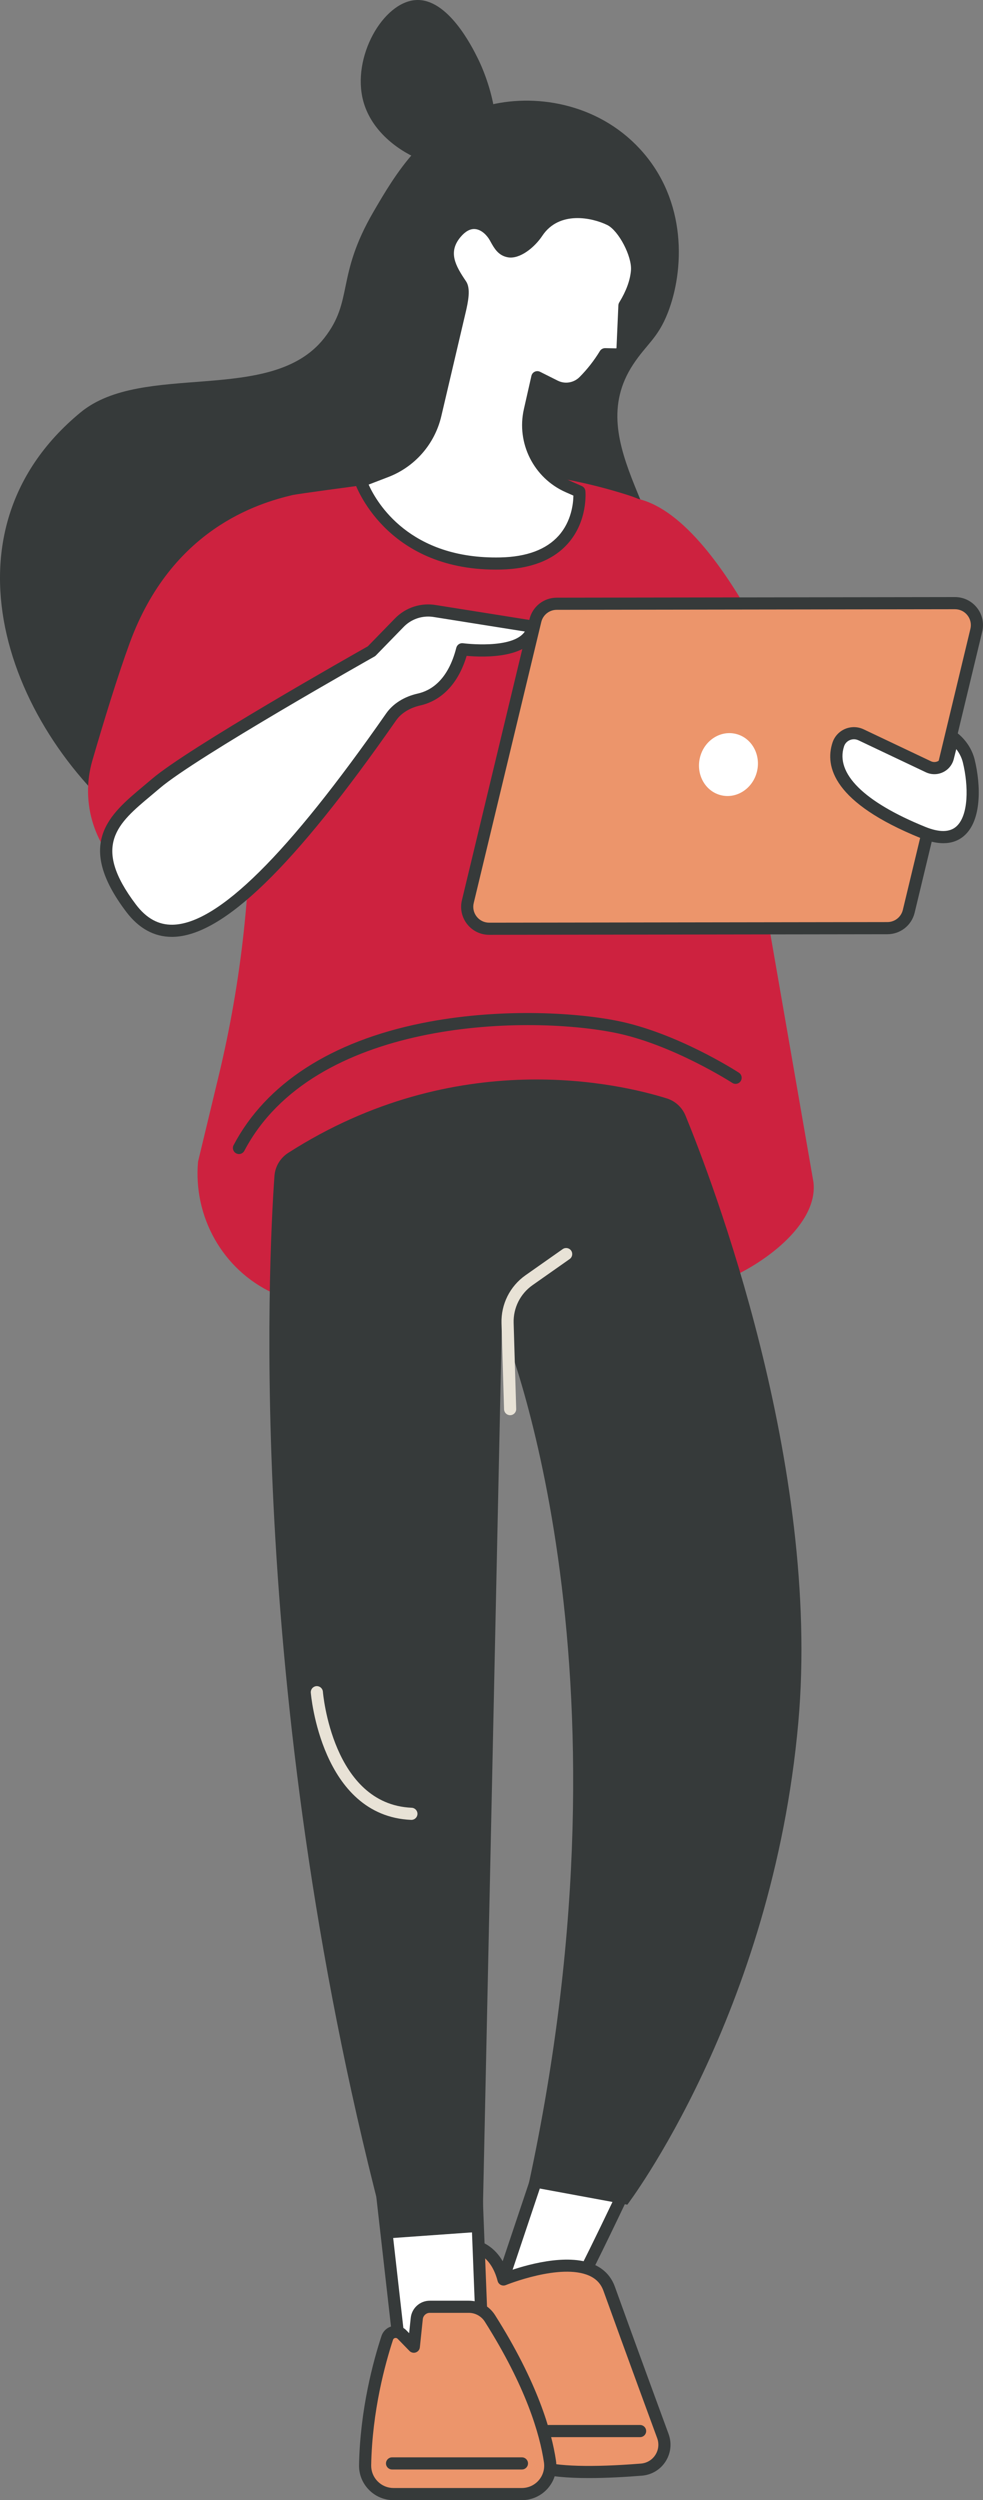
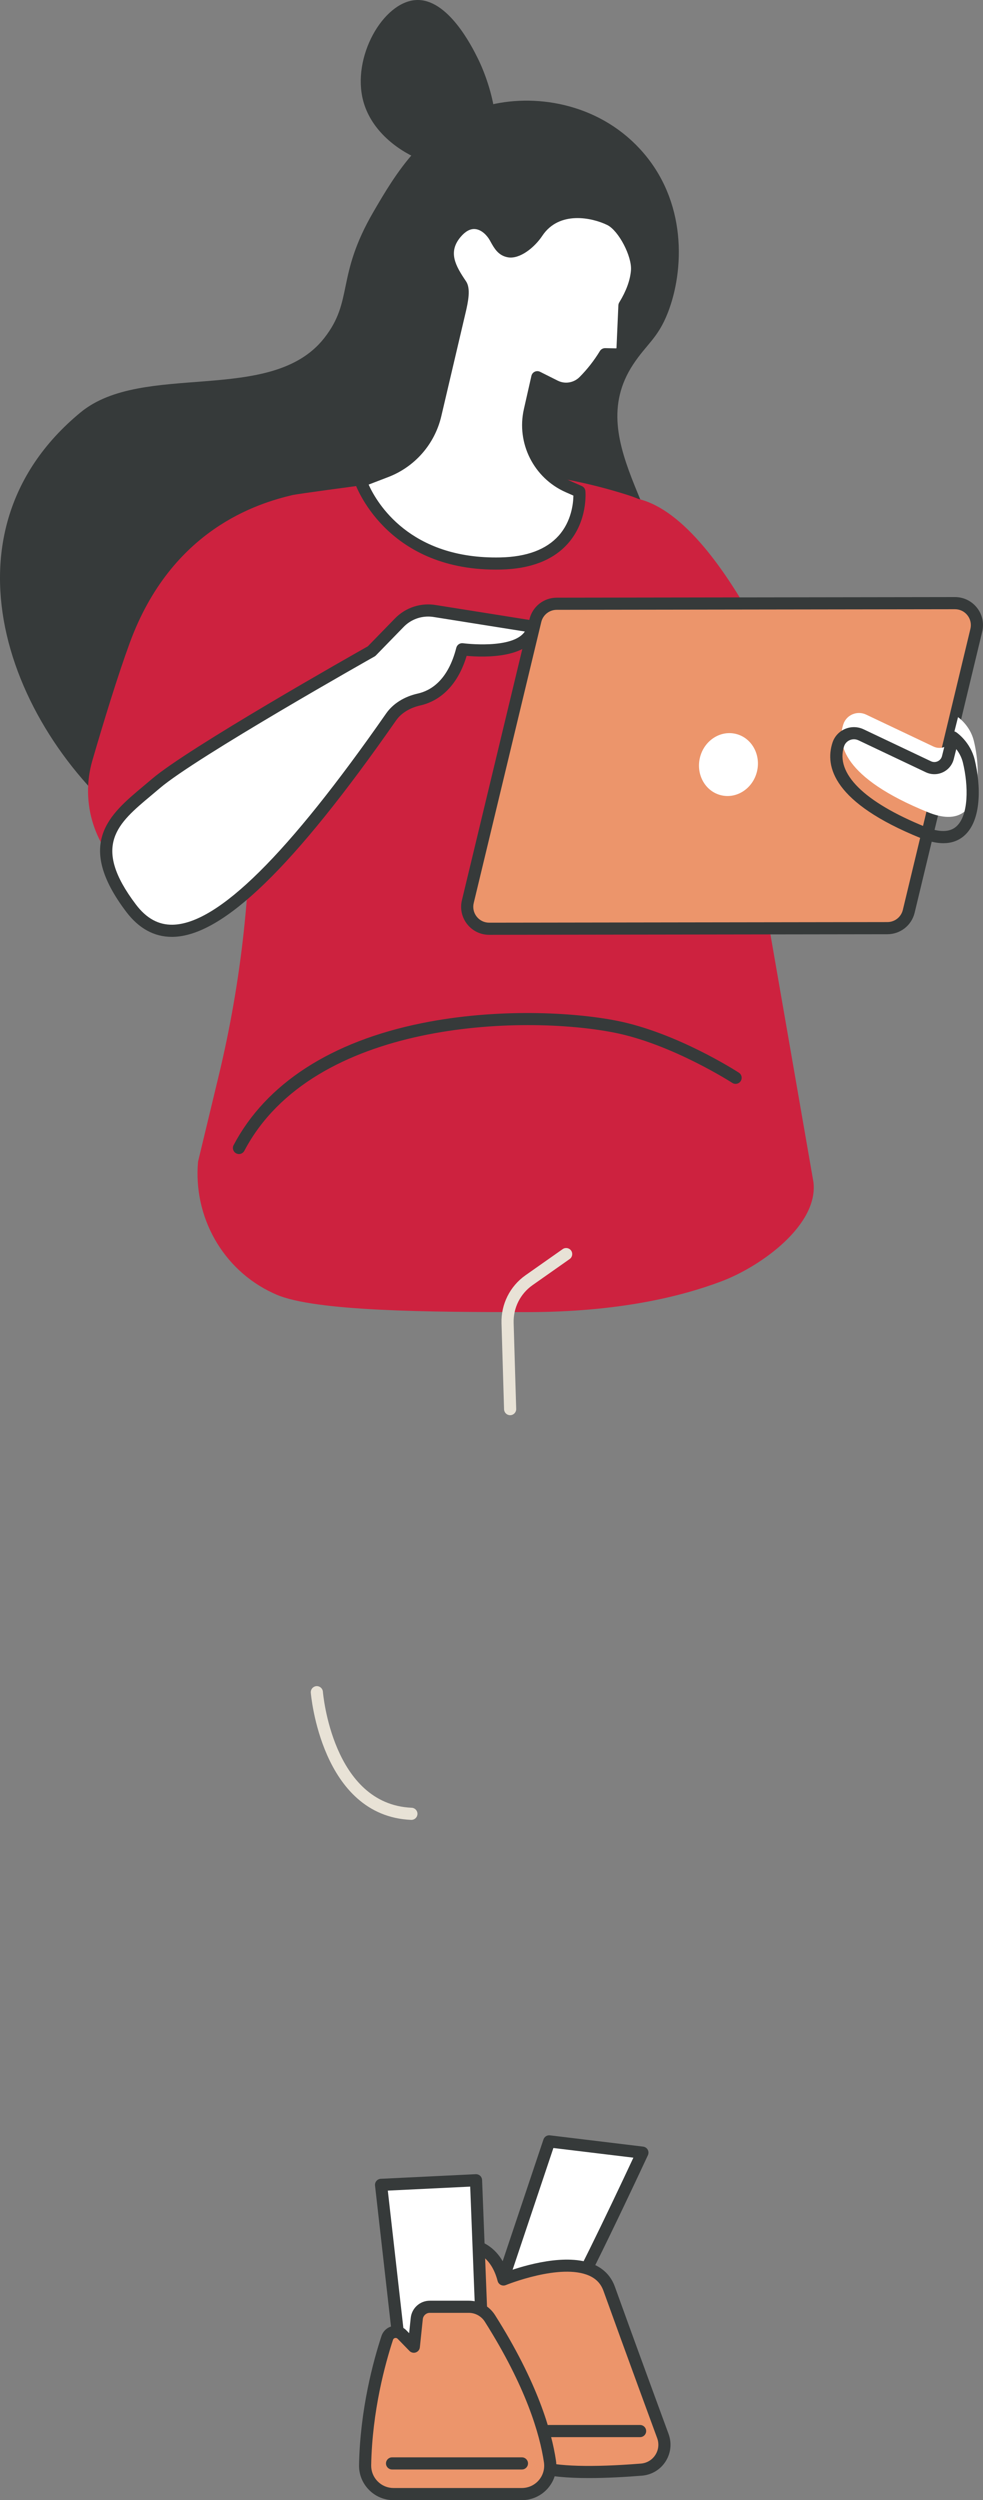
<svg xmlns="http://www.w3.org/2000/svg" id="a" data-name="Illustration" width="242.933" height="617.672" viewBox="0 0 242.933 617.672">
  <rect x="0" y="0" width="242.933" height="617.672" fill="#808080" stroke="none" />
  <g>
    <g>
      <path d="M158.135,36.787c-10.557-11.425-26.253-13.829-38.049-10.607-14.929,4.078-22.458,16.994-27.767,26.103-9.386,16.103-4.853,21.934-12.23,31.288-13.065,16.566-44.758,5.598-60.188,18.321-37.077,30.572-16.868,81.103,15.998,104.957,21.917,15.907,51.731,6.707,59.843,4.204,24.618-7.597,65.409-22.48,69.358-58.024,2.655-23.897-21.739-43.059-8.634-62.981,3.337-5.073,6.102-6.45,8.581-12.794,4.025-10.301,4.931-27.65-6.912-40.467Z" fill="#363a3a" stroke-width="0" />
      <path d="M119.601,39.604c5.609-4.55,2.059-17.969-1.531-25.209-1.345-2.713-7.365-14.853-15.282-14.382-8.132.484-15.919,14.134-13.016,24.948,3.628,13.519,23.256,19.975,29.829,14.643Z" fill="#363a3a" stroke-width="0" />
    </g>
    <g>
      <path d="M81.722,122c16.922-5.522,42.705-9.482,73.522.333,11.237,3.579,19.298,13.471,20.685,25.183l25.105,144.549c1.244,10.509-12.801,20.725-22.697,24.475-10.337,3.917-25.962,7.622-48.087,7.622-23.72,0-52.368-.135-61.987-4.348-.285-.125-.575-.256-.87-.393-12.378-5.767-19.666-18.833-18.449-32.433l5.113-21.247c5.638-23.431,8.252-47.487,7.779-71.582l-.826-42.075c-.628-13.541,7.826-25.878,20.714-30.083Z" fill="#cd223f" stroke-width="0" />
      <path d="M200.271,184.111s-20.041-55.509-42.513-60.846l11.426,78.654,31.087-17.808Z" fill="#cd223f" stroke-width="0" />
      <path d="M31.967,216.5c-8.588-6.794-12.198-18.11-9.138-28.624,2.751-9.454,6.224-20.842,9.248-29.079,10.342-28.177,31.779-34.478,40.129-36.474,1.315-.314,16.17-2.285,16.17-2.285l-8.941,86.22-38.194,15.644-9.274-5.402Z" fill="#cd223f" stroke-width="0" />
    </g>
    <path d="M59.056,285.112c-.236,0-.475-.056-.698-.173-.732-.386-1.014-1.293-.628-2.026,7.996-15.181,24.087-25.604,46.534-30.142,18.66-3.773,37.588-2.683,48.126-.602,14.81,2.924,29.598,12.444,30.22,12.848.695.451.893,1.38.441,2.075-.451.695-1.379.893-2.074.442-.148-.096-14.937-9.611-29.169-12.421-22.471-4.437-74.391-3.138-91.424,29.199-.269.51-.789.801-1.328.801Z" fill="#363a3a" stroke-width="0" />
    <g>
      <g>
        <g>
          <path d="M120.897,229.452l98.416-.15c2.494-.004,4.664-1.707,5.261-4.128l16.699-69.44c.844-3.424-1.751-6.73-5.277-6.725l-98.416.15c-2.494.004-4.664,1.707-5.261,4.129l-16.699,69.44c-.843,3.424,1.751,6.73,5.277,6.725Z" fill="#ec956b" stroke-width="0" />
          <path d="M120.889,230.952c-2.142,0-4.127-.966-5.449-2.651-1.324-1.688-1.789-3.85-1.275-5.933l16.696-69.431c.765-3.106,3.526-5.273,6.717-5.278l98.416-.15h.011c2.141,0,4.125.965,5.447,2.65,1.325,1.688,1.791,3.851,1.277,5.934l-16.697,69.432c-.765,3.106-3.526,5.273-6.717,5.278l-98.415.15h-.011ZM236.004,150.509h-.007l-98.416.15c-1.809.003-3.373,1.231-3.807,2.987l-16.696,69.431c-.293,1.189-.029,2.415.722,3.372.75.955,1.875,1.503,3.089,1.503h.007l98.415-.15c1.809-.003,3.374-1.231,3.807-2.987l16.697-69.432c.292-1.189.028-2.415-.723-3.372-.75-.955-1.875-1.502-3.088-1.502Z" fill="#363a3a" stroke-width="0" />
        </g>
        <path d="M187.09,190.543c-.981,4.192-4.939,6.85-8.84,5.937-3.901-.913-6.267-5.052-5.286-9.244.981-4.192,4.939-6.85,8.84-5.937,3.901.913,6.267,5.052,5.286,9.244Z" fill="#fff" stroke-width="0" />
      </g>
      <g>
-         <path d="M235.506,182.166l-1.252,4.993c-.529,2.107-2.852,3.204-4.815,2.273l-16.647-7.896c-2.21-1.048-4.858.058-5.623,2.381-1.563,4.743-.246,13.168,20.951,21.76,12.948,5.248,13.411-8.969,11.3-17.641-.936-3.846-3.913-5.869-3.913-5.869Z" fill="#fff" stroke-width="0" />
+         <path d="M235.506,182.166c-.529,2.107-2.852,3.204-4.815,2.273l-16.647-7.896c-2.21-1.048-4.858.058-5.623,2.381-1.563,4.743-.246,13.168,20.951,21.76,12.948,5.248,13.411-8.969,11.3-17.641-.936-3.846-3.913-5.869-3.913-5.869Z" fill="#fff" stroke-width="0" />
        <path d="M233.135,208.316c-1.662,0-3.524-.416-5.579-1.249-21.578-8.746-23.772-17.672-21.812-23.619.496-1.506,1.62-2.728,3.083-3.355,1.48-.633,3.159-.6,4.607.088l16.648,7.896c.528.251,1.135.251,1.663.001.528-.249.913-.718,1.055-1.284l1.252-4.993c.119-.475.463-.862.921-1.037.457-.175.972-.114,1.378.161.141.096,3.466,2.398,4.526,6.755,1.536,6.309,1.771,15.024-2.626,18.82-1.401,1.21-3.112,1.816-5.115,1.816ZM211.033,182.64c-.349,0-.697.07-1.025.21-.682.292-1.184.838-1.414,1.536-2.203,6.688,4.931,13.755,20.09,19.9,3.404,1.38,5.964,1.362,7.607-.057,3.138-2.71,3.066-10.11,1.672-15.839-.338-1.385-.996-2.501-1.637-3.323l-.616,2.457c-.361,1.442-1.34,2.633-2.685,3.267-1.346.634-2.887.633-4.229-.004l-16.647-7.896c-.353-.167-.734-.251-1.116-.251Z" fill="#363a3a" stroke-width="0" />
      </g>
    </g>
    <g>
      <path d="M91.823,160.881s-44.2,24.902-53.314,32.715c-9.115,7.812-19.001,13.744-6.112,30.775,10.956,14.476,30.248,1.536,64.262-47.25,1.594-2.286,4.2-3.703,6.92-4.312,3.408-.763,8.363-3.46,10.642-12.411,0,0,16.124,2.287,17.546-5.57l-24.215-3.854c-3.245-.575-6.564.494-8.863,2.855l-6.867,7.052Z" fill="#fff" stroke-width="0" />
      <path d="M42.468,231.457c-4.373,0-8.162-2.079-11.268-6.181-12.755-16.854-4.12-24.07,4.231-31.048.698-.583,1.402-1.172,2.102-1.772,8.912-7.638,49.806-30.768,53.366-32.776l6.716-6.898c2.648-2.72,6.458-3.949,10.199-3.285l24.189,3.85c.398.063.755.284.988.613s.324.738.252,1.135c-1.409,7.791-13.786,7.318-17.918,6.936-2.712,9-8.262,11.536-11.418,12.242-2.623.587-4.76,1.903-6.017,3.706-25.269,36.242-42.793,53.235-55.15,53.476-.091.002-.181.003-.271.003ZM105.818,152.323c-2.27,0-4.45.906-6.053,2.552l-6.866,7.052c-.101.103-.214.19-.339.261-.44.248-44.176,24.919-53.074,32.547-.71.608-1.424,1.204-2.131,1.796-8.265,6.906-14.792,12.361-3.762,26.935,2.593,3.427,5.579,5.057,9.088,4.989,11.16-.218,28.414-17.29,52.748-52.192,1.686-2.42,4.465-4.167,7.823-4.918,3.209-.718,7.465-3.265,9.516-11.317.189-.742.913-1.221,1.663-1.115.135.019,12.293,1.582,15.274-2.894l-22.389-3.564c-.501-.089-1.002-.132-1.499-.132ZM91.824,160.881h.01-.01Z" fill="#363a3a" stroke-width="0" />
    </g>
    <g>
      <path d="M137.17,95.386c2.382,1.194,5.255.701,7.134-1.189,2.121-2.133,3.833-4.397,5.228-6.689l2.7.055c.863.017,1.582-.657,1.62-1.519l.466-10.548c2.08-3.392,2.915-6.258,3.106-8.568.324-3.92-3.17-10.962-6.705-12.689-4.789-2.339-13.434-3.601-17.949,3.188-1.939,2.916-5.088,5.007-6.995,4.669-1.794-.318-2.53-1.853-3.415-3.446-1.649-2.964-5.749-5.748-9.687-1.065-3.991,4.746-1.225,9.106,1.252,12.748.999,1.468-.081,5.546-.486,7.274l-5.84,24.879c-1.501,6.395-6.072,11.631-12.206,13.982l-6.25,2.395s6.899,20.945,34.551,20.352c21.103-.453,19.485-17.764,19.485-17.764l-2.772-1.223c-7.255-3.201-11.228-11.092-9.476-18.826l1.859-8.21,4.379,2.195Z" fill="#fff" stroke-width="0" />
      <path d="M122.56,140.727c-27.474,0-34.77-21.178-34.842-21.395-.25-.76.141-1.584.888-1.87l6.25-2.395c5.676-2.175,9.894-7.006,11.283-12.924l5.936-25.285c1.012-4.225.816-5.374.609-5.682-2.241-3.296-5.991-8.811-1.16-14.557,2.319-2.758,4.646-3.161,6.198-3.013,2.764.265,4.885,2.402,5.948,4.313l.173.312c.779,1.414,1.266,2.222,2.193,2.386,1.037.183,3.672-1.296,5.484-4.023,4.623-6.951,13.534-6.794,19.856-3.705,4.233,2.067,7.896,9.855,7.542,14.16-.232,2.819-1.281,5.809-3.12,8.894l-.448,10.166c-.074,1.69-1.477,2.998-3.149,2.953l-1.849-.037c-1.451,2.267-3.126,4.359-4.986,6.23-2.349,2.362-5.914,2.954-8.869,1.472h0s-2.667-1.337-2.667-1.337l-1.436,6.342c-1.589,7.018,2.036,14.219,8.619,17.123l2.771,1.223c.498.22.838.691.888,1.233.028.3.63,7.418-4.359,13.014-3.639,4.081-9.219,6.231-16.587,6.389-.393.008-.782.013-1.167.013ZM91.101,119.719c2.007,4.472,10.145,18.481,32.562,17.996,6.484-.139,11.325-1.942,14.389-5.359,3.208-3.58,3.628-8.07,3.653-9.917l-1.901-.839c-7.893-3.482-12.239-12.116-10.334-20.53l1.859-8.21c.101-.45.405-.828.821-1.025.417-.197.902-.191,1.313.015l4.379,2.195c1.796.9,3.965.535,5.399-.906,1.895-1.905,3.58-4.062,5.011-6.412.278-.456.776-.724,1.312-.72l2.7.055c.031-.003.089-.036.092-.086l.465-10.548c.012-.254.087-.501.221-.718,1.716-2.799,2.689-5.459,2.89-7.907.285-3.452-3.061-9.846-5.868-11.217-3.726-1.82-11.87-3.601-16.042,2.671-1.967,2.958-5.619,5.829-8.506,5.315-2.384-.422-3.4-2.265-4.297-3.892l-.167-.302c-.661-1.188-2.005-2.631-3.614-2.785-1.196-.117-2.426.542-3.614,1.957-3.122,3.712-1.327,7.011,1.344,10.939,1.201,1.765.573,4.954-.173,8.068l-.094.393-5.84,24.879c-1.616,6.886-6.524,12.508-13.129,15.039l-4.829,1.851Z" fill="#363a3a" stroke-width="0" />
    </g>
  </g>
  <g>
    <g>
      <g>
        <path d="M135.73,529.034l-14.655,43.728s15.964-1.362,17.49-1.064c1.526.299,20.198-39.879,20.198-39.879l-23.033-2.785Z" fill="#fff" stroke-width="0" />
        <path d="M121.075,574.262c-.458,0-.894-.21-1.179-.573-.312-.397-.404-.925-.243-1.404l14.655-43.728c.225-.675.885-1.099,1.601-1.013l23.032,2.785c.478.058.898.34,1.131.76.233.42.252.926.05,1.361-.047.1-4.73,10.171-9.538,20.075-10.227,21.062-10.833,20.931-12.309,20.645-1.019-.142-9.494.439-17.073,1.086-.043.004-.086.005-.128.005ZM136.764,530.67l-13.543,40.407c4.812-.396,12.16-.959,14.811-.908,2.338-3.157,12.09-23.383,18.498-37.108l-19.766-2.39ZM138.85,570.226h0ZM138.786,570.215c.023.003.043.007.062.011-.02-.004-.042-.008-.062-.011Z" fill="#363a3a" stroke-width="0" />
      </g>
      <g>
        <g>
          <path d="M124.43,563.152s22.041-9.036,26.117,2.305c5.184,14.423,13.289,36.43,13.289,36.43,1.375,3.831-1.265,7.915-5.322,8.241-8.055.648-20.069,1.172-25.666-.792-8.836-3.1-23.496-31.066-23.496-31.066l4.519-23.794s7.993-1.127,10.559,8.676Z" fill="#ec956b" stroke-width="0" />
          <path d="M145.543,612.214c-5.218,0-10.088-.373-13.191-1.462-9.132-3.203-22.8-28.869-24.328-31.786-.157-.299-.209-.644-.145-.976l4.52-23.794c.12-.631.628-1.115,1.265-1.205.088-.011,8.426-1.07,11.73,8.193,3.976-1.422,14.681-4.716,21.428-1.717,2.502,1.112,4.23,2.957,5.138,5.482,5.124,14.253,13.204,36.199,13.285,36.419.818,2.279.536,4.74-.769,6.763-1.307,2.026-3.436,3.298-5.841,3.492-4.04.325-8.689.591-13.091.591ZM110.923,578.035c4.221,7.959,15.765,27.552,22.421,29.886,4.078,1.431,12.977,1.684,25.05.712,1.466-.118,2.764-.894,3.561-2.128.794-1.232.966-2.73.47-4.112-.076-.209-8.161-22.166-13.288-36.43-.629-1.749-1.785-2.978-3.534-3.755-7.078-3.146-20.469,2.276-20.602,2.332-.4.163-.852.148-1.239-.046-.387-.193-.672-.544-.781-.962-1.694-6.476-5.891-7.491-7.858-7.597l-4.198,22.1Z" fill="#363a3a" stroke-width="0" />
        </g>
        <path d="M158.191,602.102h-22.638c-.828,0-1.5-.672-1.5-1.5s.672-1.5,1.5-1.5h22.638c.828,0,1.5.672,1.5,1.5s-.672,1.5-1.5,1.5Z" fill="#363a3a" stroke-width="0" />
      </g>
    </g>
    <g>
      <g>
        <polygon points="94.174 539.778 99.153 583.765 119.185 578.27 117.643 538.638 94.174 539.778" fill="#fff" stroke-width="0" />
        <path d="M99.153,585.265c-.297,0-.59-.088-.841-.258-.363-.246-.601-.638-.649-1.073l-4.98-43.987c-.047-.412.079-.825.348-1.14.269-.316.655-.506,1.069-.527l23.47-1.14c.404-.019.791.122,1.087.392.295.27.47.647.485,1.048l1.543,39.632c.027.697-.43,1.321-1.102,1.505l-20.033,5.495c-.13.036-.264.054-.396.054ZM95.843,541.199l4.603,40.656,17.195-4.716-1.439-36.929-20.359.989Z" fill="#363a3a" stroke-width="0" />
      </g>
      <g>
        <g>
          <path d="M97.264,616.172h31.696c4.292,0,7.583-3.806,6.954-8.051-1.06-7.159-4.507-19.03-14.84-35.359-1.128-1.782-3.099-2.867-5.208-2.867h-9.64c-1.662,0-3.056,1.256-3.229,2.909l-.728,6.955-2.918-2.998c-1.148-1.179-3.14-.727-3.653.836-1.847,5.621-5.213,17.669-5.466,31.418-.072,3.93,3.101,7.157,7.032,7.157Z" fill="#ec956b" stroke-width="0" />
          <path d="M128.959,617.672h-31.695c-2.309,0-4.472-.908-6.09-2.556-1.617-1.647-2.484-3.824-2.442-6.129.254-13.816,3.58-25.891,5.541-31.858.404-1.233,1.402-2.145,2.669-2.438,1.274-.294,2.574.089,3.484,1.024l.685.703.394-3.77c.254-2.424,2.283-4.253,4.722-4.253h9.64c2.643,0,5.064,1.333,6.476,3.565,10.504,16.6,13.985,28.708,15.056,35.941.364,2.453-.356,4.936-1.977,6.814-1.621,1.88-3.977,2.958-6.461,2.958ZM97.781,577.595c-.068,0-.125.01-.163.018-.14.032-.391.134-.494.451-1.908,5.808-5.146,17.555-5.392,30.978-.027,1.494.534,2.904,1.583,3.972,1.05,1.069,2.452,1.658,3.949,1.658h31.695c1.611,0,3.139-.699,4.19-1.917,1.049-1.216,1.516-2.825,1.28-4.414-1.028-6.947-4.4-18.62-14.624-34.777-.847-1.337-2.356-2.168-3.94-2.168h-9.64c-.897,0-1.645.673-1.737,1.565l-.728,6.955c-.061.579-.451,1.07-1.001,1.261-.546.19-1.16.046-1.566-.371l-2.918-2.998c-.166-.171-.355-.212-.495-.212Z" fill="#363a3a" stroke-width="0" />
        </g>
        <path d="M128.989,610.096h-32.1c-.828,0-1.5-.672-1.5-1.5s.672-1.5,1.5-1.5h32.1c.828,0,1.5.672,1.5,1.5s-.672,1.5-1.5,1.5Z" fill="#363a3a" stroke-width="0" />
      </g>
    </g>
    <g>
-       <path d="M169.408,275.611c-.832-2.028-2.509-3.581-4.602-4.237-11.59-3.637-51.998-13.216-93.595,13.46-1.962,1.259-3.219,3.369-3.384,5.695-1.504,21.137-7.112,131.642,27.845,262.48l23.548-1.677,4.801-223.71s34.88,82.012,6.517,212.533l24.493,4.522s35.842-47.128,42.26-119.145c5.677-63.707-21.528-134.447-27.882-149.923Z" fill="#363a3a" stroke-width="0" />
      <path d="M101.671,449.61c-.021,0-.044,0-.065-.002-22.263-.961-24.775-31.132-24.799-31.437-.061-.826.558-1.545,1.384-1.607.819-.06,1.545.557,1.608,1.383.02.278,2.337,27.818,21.935,28.664.828.036,1.47.736,1.435,1.563-.035.806-.699,1.435-1.498,1.435Z" fill="#e8e2d6" stroke-width="0" />
      <path d="M126.068,349.632c-.808,0-1.475-.643-1.498-1.456l-.63-21.253c-.141-4.72,2.082-9.16,5.945-11.876l9.171-6.448c.675-.476,1.61-.314,2.09.364.475.678.312,1.613-.365,2.09l-9.171,6.448c-3.035,2.134-4.782,5.623-4.672,9.332l.63,21.253c.024.828-.627,1.519-1.454,1.544-.016,0-.03,0-.046,0Z" fill="#e8e2d6" stroke-width="0" />
    </g>
  </g>
</svg>